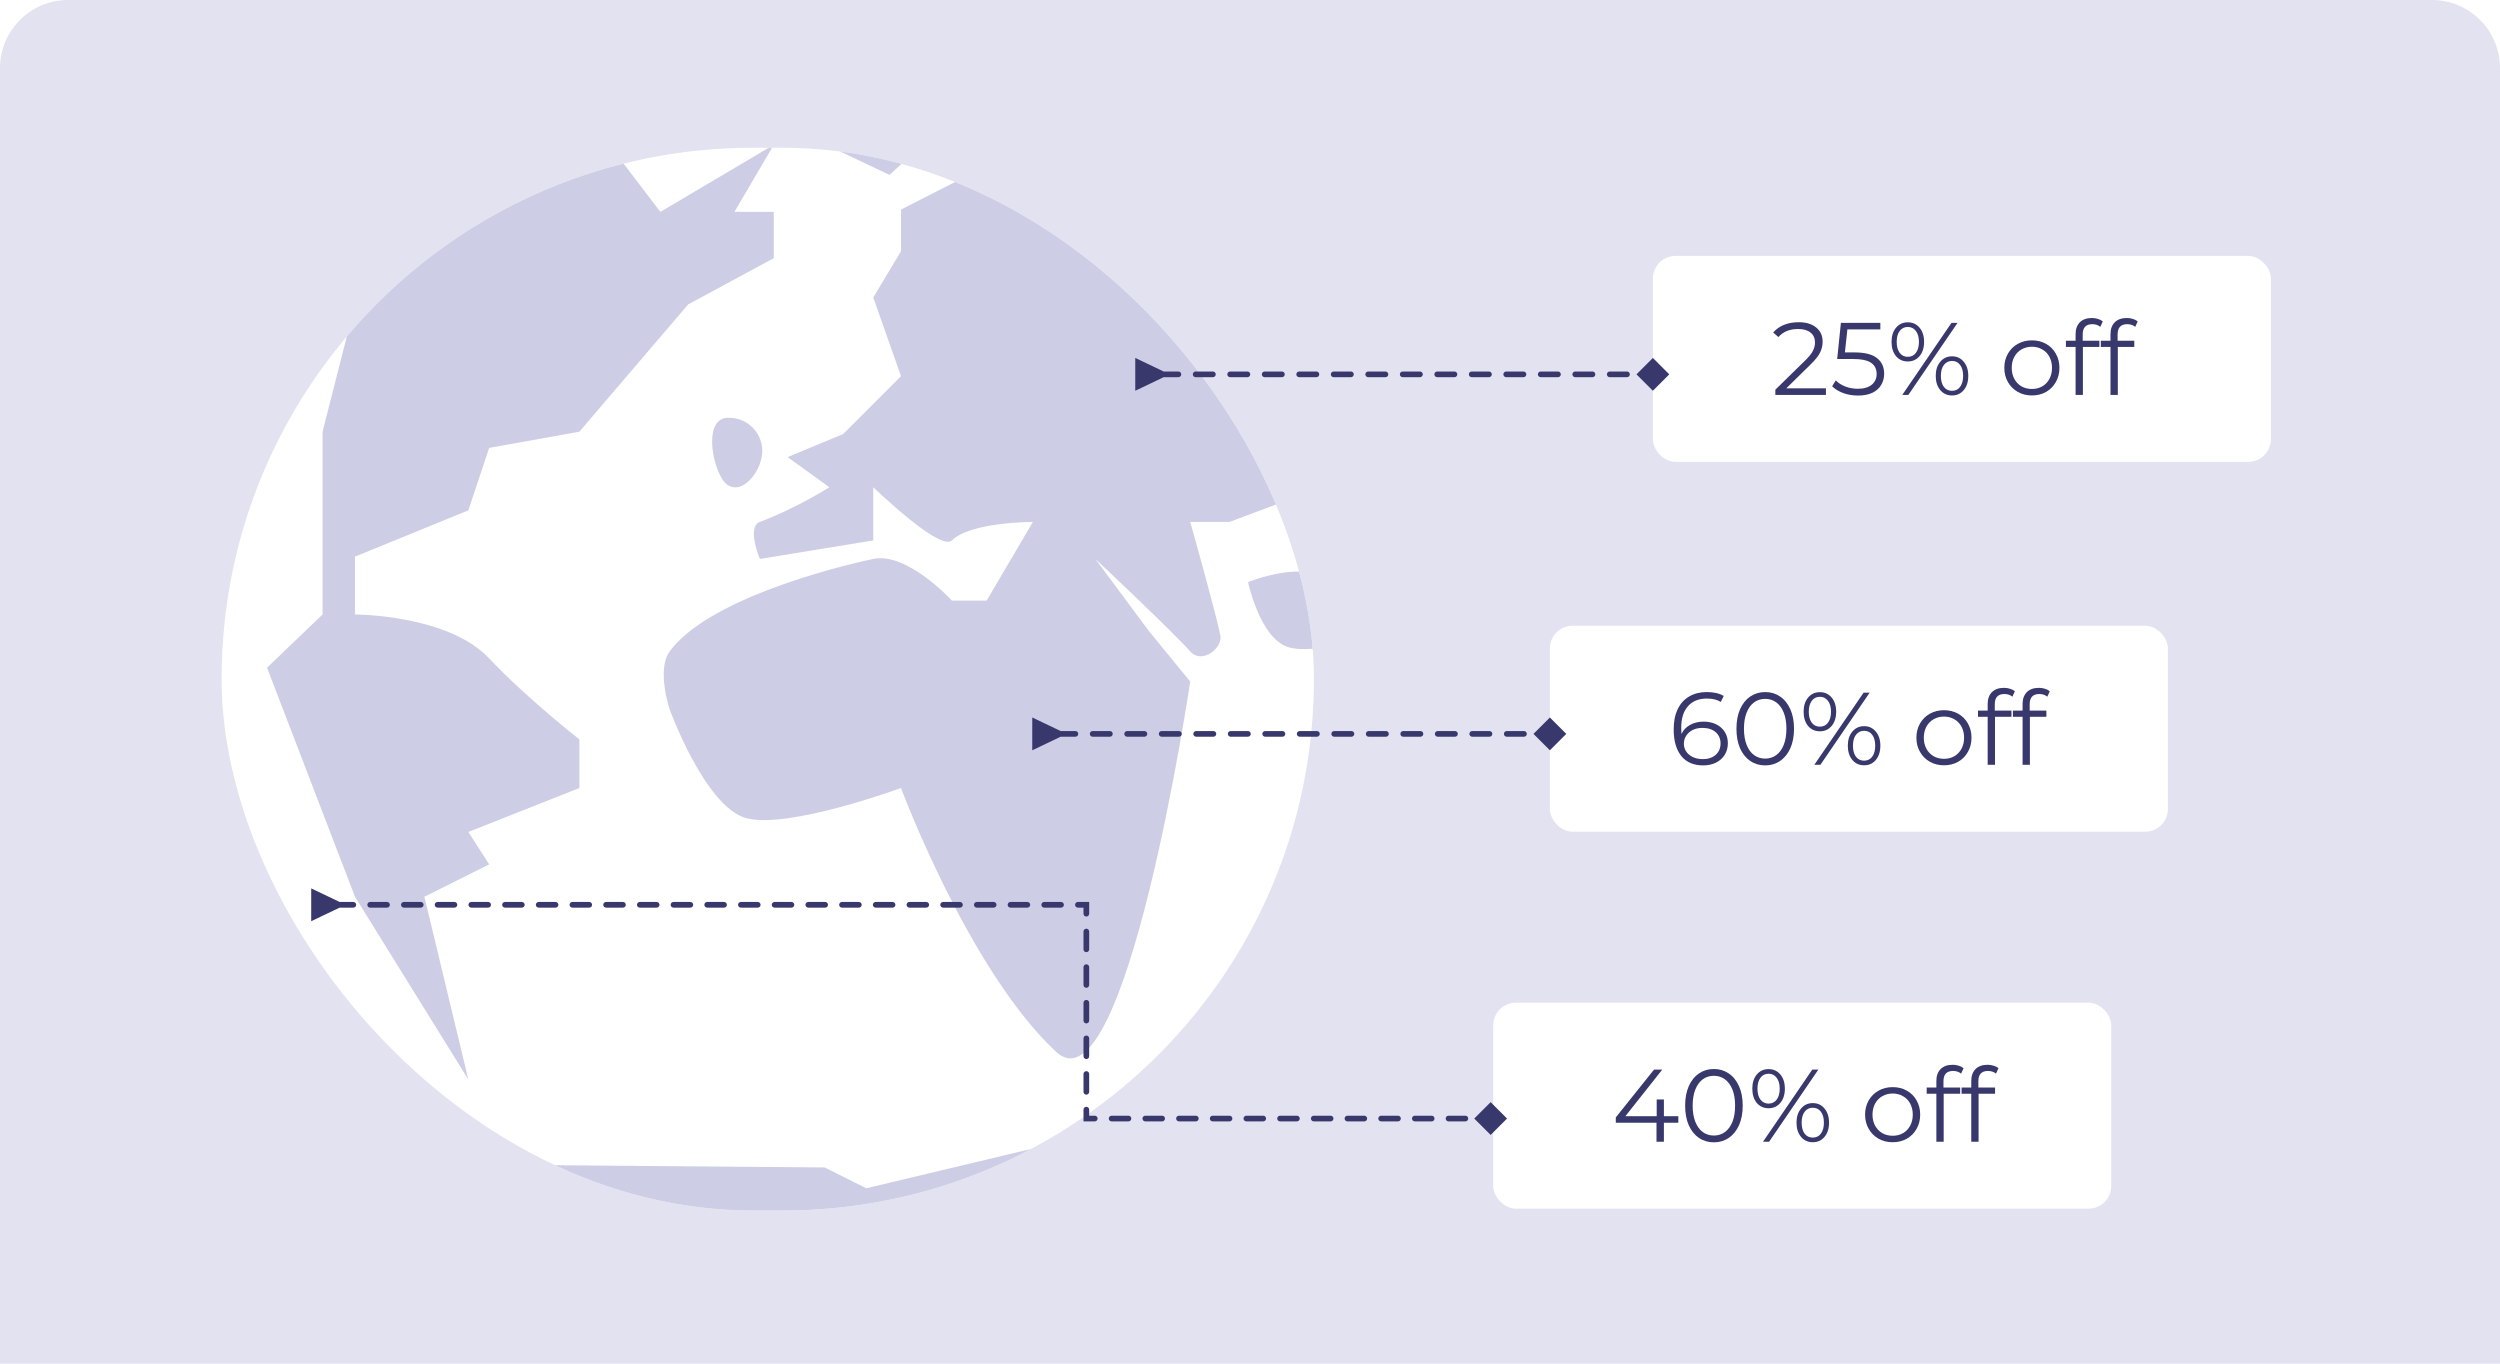
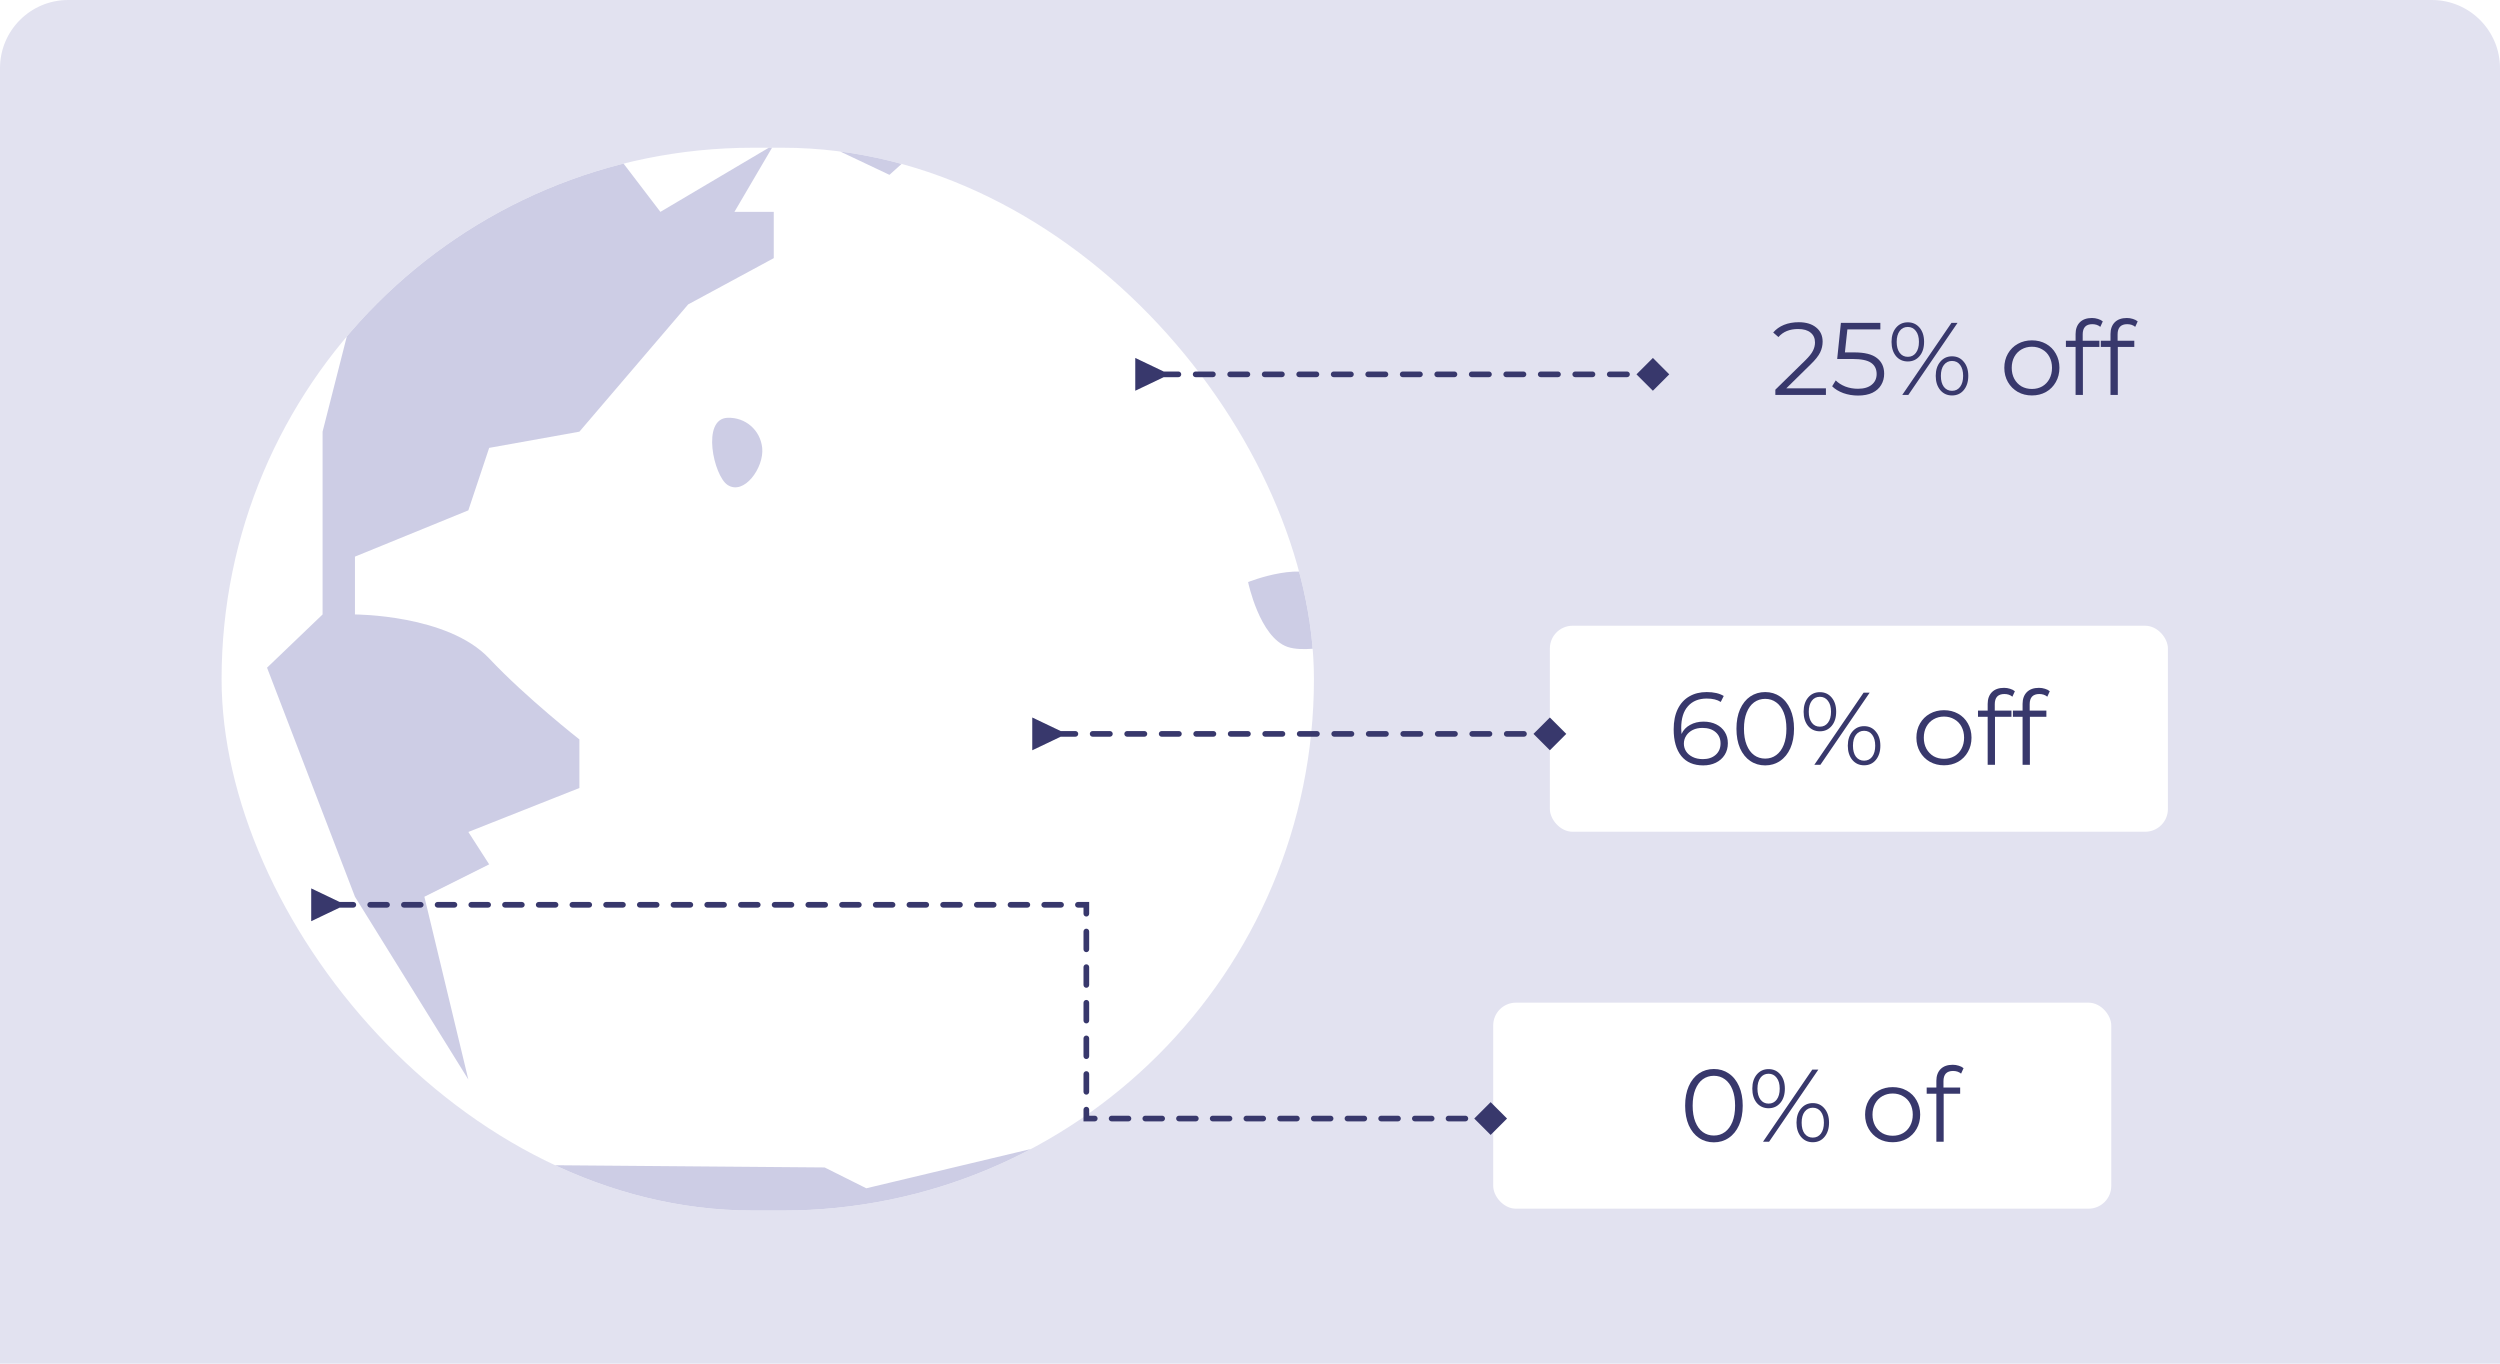
<svg xmlns="http://www.w3.org/2000/svg" width="440" height="240" viewBox="0 0 440 240" fill="none">
  <path d="M0 12C0 5.373 5.373 0 12 0H428C434.627 0 440 5.373 440 12V240H0V12Z" fill="#E2E2F0" />
  <g filter="url(#filter0_i_2657_14690)">
-     <rect x="290.907" y="45.036" width="108.776" height="36.259" rx="4" fill="white" />
-   </g>
+     </g>
  <path d="M321.363 68.349V69.509H312.461V68.585L317.737 63.418C318.402 62.765 318.849 62.203 319.079 61.732C319.32 61.248 319.441 60.765 319.441 60.282C319.441 59.532 319.181 58.952 318.662 58.541C318.154 58.118 317.423 57.907 316.468 57.907C314.981 57.907 313.827 58.378 313.005 59.321L312.081 58.523C312.576 57.943 313.205 57.496 313.966 57.181C314.74 56.867 315.61 56.71 316.577 56.71C317.87 56.71 318.891 57.018 319.641 57.635C320.402 58.239 320.783 59.073 320.783 60.137C320.783 60.789 320.638 61.418 320.348 62.022C320.057 62.626 319.508 63.321 318.698 64.107L314.383 68.349H321.363Z" fill="#38386C" />
  <path d="M326.337 62.022C328.174 62.022 329.509 62.354 330.343 63.019C331.189 63.672 331.612 64.59 331.612 65.775C331.612 66.512 331.437 67.171 331.087 67.751C330.748 68.331 330.235 68.79 329.546 69.129C328.857 69.455 328.011 69.618 327.008 69.618C326.101 69.618 325.237 69.473 324.415 69.183C323.605 68.881 322.953 68.482 322.457 67.987L323.092 66.953C323.515 67.388 324.071 67.745 324.76 68.023C325.448 68.289 326.192 68.422 326.989 68.422C328.041 68.422 328.851 68.186 329.419 67.715C329.999 67.243 330.289 66.615 330.289 65.829C330.289 64.959 329.963 64.3 329.31 63.853C328.669 63.406 327.582 63.182 326.047 63.182H323.345L323.998 56.819H330.942V57.979H325.14L324.705 62.022H326.337Z" fill="#38386C" />
  <path d="M335.776 63.617C334.918 63.617 334.223 63.303 333.691 62.675C333.171 62.034 332.911 61.2 332.911 60.173C332.911 59.145 333.171 58.318 333.691 57.689C334.223 57.048 334.918 56.728 335.776 56.728C336.622 56.728 337.311 57.042 337.842 57.671C338.374 58.299 338.64 59.133 338.64 60.173C338.64 61.212 338.374 62.046 337.842 62.675C337.311 63.303 336.622 63.617 335.776 63.617ZM343.463 56.819H344.532L335.866 69.509H334.797L343.463 56.819ZM335.776 62.802C336.368 62.802 336.839 62.572 337.19 62.113C337.552 61.641 337.734 60.995 337.734 60.173C337.734 59.351 337.552 58.71 337.19 58.251C336.839 57.78 336.368 57.544 335.776 57.544C335.171 57.544 334.694 57.78 334.343 58.251C333.993 58.722 333.818 59.363 333.818 60.173C333.818 60.983 333.993 61.623 334.343 62.094C334.694 62.566 335.171 62.802 335.776 62.802ZM343.553 69.6C342.707 69.6 342.018 69.286 341.486 68.657C340.955 68.017 340.689 67.183 340.689 66.156C340.689 65.128 340.955 64.3 341.486 63.672C342.018 63.031 342.707 62.711 343.553 62.711C344.411 62.711 345.1 63.031 345.62 63.672C346.152 64.3 346.418 65.128 346.418 66.156C346.418 67.183 346.152 68.017 345.62 68.657C345.1 69.286 344.411 69.6 343.553 69.6ZM343.553 68.784C344.157 68.784 344.635 68.549 344.985 68.077C345.336 67.606 345.511 66.965 345.511 66.156C345.511 65.346 345.336 64.705 344.985 64.234C344.635 63.762 344.157 63.527 343.553 63.527C342.961 63.527 342.484 63.762 342.121 64.234C341.77 64.693 341.595 65.334 341.595 66.156C341.595 66.977 341.77 67.624 342.121 68.095C342.484 68.555 342.961 68.784 343.553 68.784Z" fill="#38386C" />
  <path d="M357.618 69.6C356.7 69.6 355.872 69.395 355.135 68.984C354.397 68.561 353.817 67.981 353.394 67.243C352.971 66.506 352.76 65.672 352.76 64.741C352.76 63.811 352.971 62.977 353.394 62.24C353.817 61.502 354.397 60.928 355.135 60.517C355.872 60.106 356.7 59.901 357.618 59.901C358.537 59.901 359.365 60.106 360.102 60.517C360.839 60.928 361.413 61.502 361.824 62.24C362.247 62.977 362.459 63.811 362.459 64.741C362.459 65.672 362.247 66.506 361.824 67.243C361.413 67.981 360.839 68.561 360.102 68.984C359.365 69.395 358.537 69.6 357.618 69.6ZM357.618 68.458C358.295 68.458 358.899 68.307 359.431 68.005C359.975 67.691 360.398 67.249 360.7 66.681C361.002 66.113 361.154 65.467 361.154 64.741C361.154 64.016 361.002 63.37 360.7 62.802C360.398 62.233 359.975 61.798 359.431 61.496C358.899 61.182 358.295 61.025 357.618 61.025C356.941 61.025 356.331 61.182 355.787 61.496C355.255 61.798 354.832 62.233 354.518 62.802C354.216 63.37 354.065 64.016 354.065 64.741C354.065 65.467 354.216 66.113 354.518 66.681C354.832 67.249 355.255 67.691 355.787 68.005C356.331 68.307 356.941 68.458 357.618 68.458Z" fill="#38386C" />
  <path d="M368.241 57.055C367.685 57.055 367.262 57.206 366.972 57.508C366.694 57.81 366.555 58.257 366.555 58.849V59.973H369.492V61.061H366.591V69.509H365.304V61.061H363.6V59.973H365.304V58.795C365.304 57.925 365.552 57.236 366.048 56.728C366.555 56.221 367.268 55.967 368.187 55.967C368.549 55.967 368.9 56.021 369.238 56.13C369.577 56.227 369.861 56.372 370.09 56.565L369.655 57.526C369.281 57.212 368.809 57.055 368.241 57.055Z" fill="#38386C" />
  <path d="M374.385 57.055C373.829 57.055 373.406 57.206 373.116 57.508C372.838 57.81 372.699 58.257 372.699 58.849V59.973H375.636V61.061H372.735V69.509H371.448V61.061H369.744V59.973H371.448V58.795C371.448 57.925 371.696 57.236 372.191 56.728C372.699 56.221 373.412 55.967 374.33 55.967C374.693 55.967 375.043 56.021 375.382 56.13C375.72 56.227 376.004 56.372 376.234 56.565L375.799 57.526C375.424 57.212 374.953 57.055 374.385 57.055Z" fill="#38386C" />
  <g filter="url(#filter1_i_2657_14690)">
    <rect x="272.777" y="110.129" width="108.776" height="36.259" rx="4" fill="white" />
  </g>
  <path d="M299.825 127.006C300.659 127.006 301.396 127.163 302.037 127.477C302.689 127.792 303.197 128.239 303.56 128.819C303.922 129.387 304.103 130.052 304.103 130.813C304.103 131.587 303.916 132.27 303.541 132.862C303.167 133.454 302.647 133.913 301.982 134.24C301.33 134.554 300.592 134.711 299.771 134.711C298.091 134.711 296.803 134.161 295.909 133.061C295.015 131.949 294.567 130.384 294.567 128.366C294.567 126.952 294.809 125.755 295.293 124.776C295.776 123.797 296.453 123.06 297.323 122.564C298.193 122.057 299.209 121.803 300.369 121.803C301.626 121.803 302.629 122.033 303.378 122.492L302.853 123.543C302.248 123.144 301.426 122.945 300.387 122.945C298.985 122.945 297.885 123.392 297.087 124.287C296.29 125.169 295.891 126.456 295.891 128.148C295.891 128.45 295.909 128.795 295.945 129.182C296.259 128.493 296.761 127.961 297.45 127.586C298.139 127.199 298.931 127.006 299.825 127.006ZM299.716 133.605C300.635 133.605 301.378 133.357 301.946 132.862C302.526 132.354 302.816 131.683 302.816 130.849C302.816 130.015 302.526 129.351 301.946 128.855C301.378 128.36 300.604 128.112 299.625 128.112C298.985 128.112 298.417 128.233 297.921 128.474C297.438 128.716 297.057 129.049 296.779 129.472C296.501 129.895 296.362 130.366 296.362 130.886C296.362 131.369 296.489 131.816 296.743 132.227C297.009 132.638 297.396 132.971 297.903 133.224C298.411 133.478 299.015 133.605 299.716 133.605Z" fill="#38386C" />
  <path d="M310.673 134.711C309.694 134.711 308.818 134.451 308.044 133.931C307.283 133.412 306.685 132.668 306.249 131.702C305.826 130.723 305.615 129.574 305.615 128.257C305.615 126.94 305.826 125.797 306.249 124.83C306.685 123.851 307.283 123.102 308.044 122.582C308.818 122.063 309.694 121.803 310.673 121.803C311.652 121.803 312.522 122.063 313.284 122.582C314.057 123.102 314.662 123.851 315.097 124.83C315.532 125.797 315.749 126.94 315.749 128.257C315.749 129.574 315.532 130.723 315.097 131.702C314.662 132.668 314.057 133.412 313.284 133.931C312.522 134.451 311.652 134.711 310.673 134.711ZM310.673 133.514C311.41 133.514 312.057 133.309 312.613 132.898C313.181 132.487 313.622 131.889 313.936 131.103C314.251 130.318 314.408 129.369 314.408 128.257C314.408 127.145 314.251 126.196 313.936 125.411C313.622 124.625 313.181 124.027 312.613 123.616C312.057 123.205 311.41 122.999 310.673 122.999C309.936 122.999 309.283 123.205 308.715 123.616C308.159 124.027 307.724 124.625 307.41 125.411C307.096 126.196 306.938 127.145 306.938 128.257C306.938 129.369 307.096 130.318 307.41 131.103C307.724 131.889 308.159 132.487 308.715 132.898C309.283 133.309 309.936 133.514 310.673 133.514Z" fill="#38386C" />
  <path d="M320.302 128.71C319.444 128.71 318.749 128.396 318.217 127.767C317.697 127.127 317.437 126.293 317.437 125.266C317.437 124.238 317.697 123.41 318.217 122.782C318.749 122.141 319.444 121.821 320.302 121.821C321.148 121.821 321.837 122.135 322.368 122.764C322.9 123.392 323.166 124.226 323.166 125.266C323.166 126.305 322.9 127.139 322.368 127.767C321.837 128.396 321.148 128.71 320.302 128.71ZM327.989 121.912H329.058L320.392 134.602H319.323L327.989 121.912ZM320.302 127.894C320.894 127.894 321.365 127.665 321.716 127.205C322.078 126.734 322.26 126.087 322.26 125.266C322.26 124.444 322.078 123.803 321.716 123.344C321.365 122.873 320.894 122.637 320.302 122.637C319.697 122.637 319.22 122.873 318.87 123.344C318.519 123.815 318.344 124.456 318.344 125.266C318.344 126.075 318.519 126.716 318.87 127.187C319.22 127.659 319.697 127.894 320.302 127.894ZM328.079 134.693C327.233 134.693 326.544 134.379 326.012 133.75C325.481 133.11 325.215 132.276 325.215 131.248C325.215 130.221 325.481 129.393 326.012 128.765C326.544 128.124 327.233 127.804 328.079 127.804C328.937 127.804 329.626 128.124 330.146 128.765C330.678 129.393 330.944 130.221 330.944 131.248C330.944 132.276 330.678 133.11 330.146 133.75C329.626 134.379 328.937 134.693 328.079 134.693ZM328.079 133.877C328.684 133.877 329.161 133.641 329.511 133.17C329.862 132.699 330.037 132.058 330.037 131.248C330.037 130.438 329.862 129.798 329.511 129.327C329.161 128.855 328.684 128.62 328.079 128.62C327.487 128.62 327.01 128.855 326.647 129.327C326.297 129.786 326.121 130.426 326.121 131.248C326.121 132.07 326.297 132.717 326.647 133.188C327.01 133.647 327.487 133.877 328.079 133.877Z" fill="#38386C" />
  <path d="M342.144 134.693C341.226 134.693 340.398 134.487 339.661 134.076C338.923 133.653 338.343 133.073 337.92 132.336C337.497 131.599 337.286 130.765 337.286 129.834C337.286 128.904 337.497 128.07 337.92 127.332C338.343 126.595 338.923 126.021 339.661 125.61C340.398 125.199 341.226 124.994 342.144 124.994C343.063 124.994 343.891 125.199 344.628 125.61C345.365 126.021 345.939 126.595 346.35 127.332C346.773 128.07 346.985 128.904 346.985 129.834C346.985 130.765 346.773 131.599 346.35 132.336C345.939 133.073 345.365 133.653 344.628 134.076C343.891 134.487 343.063 134.693 342.144 134.693ZM342.144 133.551C342.821 133.551 343.426 133.4 343.957 133.097C344.501 132.783 344.924 132.342 345.226 131.774C345.529 131.206 345.68 130.559 345.68 129.834C345.68 129.109 345.529 128.462 345.226 127.894C344.924 127.326 344.501 126.891 343.957 126.589C343.426 126.275 342.821 126.118 342.144 126.118C341.468 126.118 340.857 126.275 340.313 126.589C339.782 126.891 339.358 127.326 339.044 127.894C338.742 128.462 338.591 129.109 338.591 129.834C338.591 130.559 338.742 131.206 339.044 131.774C339.358 132.342 339.782 132.783 340.313 133.097C340.857 133.4 341.468 133.551 342.144 133.551Z" fill="#38386C" />
  <path d="M352.767 122.147C352.211 122.147 351.788 122.298 351.498 122.601C351.22 122.903 351.081 123.35 351.081 123.942V125.066H354.018V126.154H351.118V134.602H349.83V126.154H348.126V125.066H349.83V123.888C349.83 123.018 350.078 122.329 350.574 121.821C351.081 121.313 351.794 121.06 352.713 121.06C353.076 121.06 353.426 121.114 353.764 121.223C354.103 121.319 354.387 121.464 354.617 121.658L354.181 122.619C353.807 122.304 353.335 122.147 352.767 122.147Z" fill="#38386C" />
  <path d="M358.911 122.147C358.355 122.147 357.932 122.298 357.642 122.601C357.364 122.903 357.225 123.35 357.225 123.942V125.066H360.162V126.154H357.261V134.602H355.974V126.154H354.27V125.066H355.974V123.888C355.974 123.018 356.222 122.329 356.717 121.821C357.225 121.313 357.938 121.06 358.856 121.06C359.219 121.06 359.569 121.114 359.908 121.223C360.246 121.319 360.53 121.464 360.76 121.658L360.325 122.619C359.95 122.304 359.479 122.147 358.911 122.147Z" fill="#38386C" />
  <g filter="url(#filter2_i_2657_14690)">
    <rect x="262.806" y="176.469" width="108.776" height="36.259" rx="4" fill="white" />
  </g>
-   <path d="M295.385 197.607H292.847V200.943H291.542V197.607H284.381V196.664L291.107 188.252H292.557L286.067 196.447H291.578V193.51H292.847V196.447H295.385V197.607Z" fill="#38386C" />
  <path d="M301.642 201.052C300.663 201.052 299.787 200.792 299.014 200.272C298.252 199.753 297.654 199.009 297.219 198.042C296.796 197.063 296.584 195.915 296.584 194.598C296.584 193.28 296.796 192.138 297.219 191.171C297.654 190.192 298.252 189.443 299.014 188.923C299.787 188.404 300.663 188.144 301.642 188.144C302.621 188.144 303.492 188.404 304.253 188.923C305.027 189.443 305.631 190.192 306.066 191.171C306.501 192.138 306.719 193.28 306.719 194.598C306.719 195.915 306.501 197.063 306.066 198.042C305.631 199.009 305.027 199.753 304.253 200.272C303.492 200.792 302.621 201.052 301.642 201.052ZM301.642 199.855C302.38 199.855 303.026 199.65 303.582 199.239C304.15 198.828 304.591 198.23 304.906 197.444C305.22 196.658 305.377 195.71 305.377 194.598C305.377 193.486 305.22 192.537 304.906 191.751C304.591 190.966 304.15 190.368 303.582 189.957C303.026 189.546 302.38 189.34 301.642 189.34C300.905 189.34 300.253 189.546 299.684 189.957C299.128 190.368 298.693 190.966 298.379 191.751C298.065 192.537 297.908 193.486 297.908 194.598C297.908 195.71 298.065 196.658 298.379 197.444C298.693 198.23 299.128 198.828 299.684 199.239C300.253 199.65 300.905 199.855 301.642 199.855Z" fill="#38386C" />
  <path d="M311.271 195.051C310.413 195.051 309.718 194.737 309.186 194.108C308.667 193.468 308.407 192.634 308.407 191.606C308.407 190.579 308.667 189.751 309.186 189.123C309.718 188.482 310.413 188.162 311.271 188.162C312.117 188.162 312.806 188.476 313.338 189.105C313.87 189.733 314.136 190.567 314.136 191.606C314.136 192.646 313.87 193.48 313.338 194.108C312.806 194.737 312.117 195.051 311.271 195.051ZM318.958 188.252H320.028L311.362 200.943H310.292L318.958 188.252ZM311.271 194.235C311.863 194.235 312.335 194.006 312.685 193.546C313.048 193.075 313.229 192.428 313.229 191.606C313.229 190.785 313.048 190.144 312.685 189.685C312.335 189.213 311.863 188.978 311.271 188.978C310.667 188.978 310.189 189.213 309.839 189.685C309.488 190.156 309.313 190.797 309.313 191.606C309.313 192.416 309.488 193.057 309.839 193.528C310.189 193.999 310.667 194.235 311.271 194.235ZM319.049 201.034C318.203 201.034 317.514 200.719 316.982 200.091C316.45 199.45 316.184 198.616 316.184 197.589C316.184 196.562 316.45 195.734 316.982 195.105C317.514 194.465 318.203 194.145 319.049 194.145C319.907 194.145 320.596 194.465 321.115 195.105C321.647 195.734 321.913 196.562 321.913 197.589C321.913 198.616 321.647 199.45 321.115 200.091C320.596 200.719 319.907 201.034 319.049 201.034ZM319.049 200.218C319.653 200.218 320.13 199.982 320.481 199.511C320.831 199.039 321.007 198.399 321.007 197.589C321.007 196.779 320.831 196.139 320.481 195.667C320.13 195.196 319.653 194.96 319.049 194.96C318.456 194.96 317.979 195.196 317.616 195.667C317.266 196.127 317.091 196.767 317.091 197.589C317.091 198.411 317.266 199.058 317.616 199.529C317.979 199.988 318.456 200.218 319.049 200.218Z" fill="#38386C" />
  <path d="M333.114 201.034C332.195 201.034 331.367 200.828 330.63 200.417C329.893 199.994 329.313 199.414 328.89 198.677C328.467 197.94 328.255 197.106 328.255 196.175C328.255 195.244 328.467 194.41 328.89 193.673C329.313 192.936 329.893 192.362 330.63 191.951C331.367 191.54 332.195 191.334 333.114 191.334C334.032 191.334 334.86 191.54 335.597 191.951C336.335 192.362 336.909 192.936 337.32 193.673C337.743 194.41 337.954 195.244 337.954 196.175C337.954 197.106 337.743 197.94 337.32 198.677C336.909 199.414 336.335 199.994 335.597 200.417C334.86 200.828 334.032 201.034 333.114 201.034ZM333.114 199.892C333.791 199.892 334.395 199.74 334.927 199.438C335.471 199.124 335.894 198.683 336.196 198.115C336.498 197.547 336.649 196.9 336.649 196.175C336.649 195.45 336.498 194.803 336.196 194.235C335.894 193.667 335.471 193.232 334.927 192.93C334.395 192.616 333.791 192.458 333.114 192.458C332.437 192.458 331.827 192.616 331.283 192.93C330.751 193.232 330.328 193.667 330.014 194.235C329.711 194.803 329.56 195.45 329.56 196.175C329.56 196.9 329.711 197.547 330.014 198.115C330.328 198.683 330.751 199.124 331.283 199.438C331.827 199.74 332.437 199.892 333.114 199.892Z" fill="#38386C" />
  <path d="M343.737 188.488C343.181 188.488 342.758 188.639 342.468 188.941C342.19 189.244 342.051 189.691 342.051 190.283V191.407H344.988V192.495H342.087V200.943H340.8V192.495H339.096V191.407H340.8V190.229C340.8 189.358 341.048 188.669 341.543 188.162C342.051 187.654 342.764 187.4 343.682 187.4C344.045 187.4 344.395 187.455 344.734 187.564C345.072 187.66 345.356 187.805 345.586 187.999L345.151 188.96C344.776 188.645 344.305 188.488 343.737 188.488Z" fill="#38386C" />
-   <path d="M349.88 188.488C349.324 188.488 348.901 188.639 348.611 188.941C348.333 189.244 348.194 189.691 348.194 190.283V191.407H351.131V192.495H348.23V200.943H346.943V192.495H345.239V191.407H346.943V190.229C346.943 189.358 347.191 188.669 347.686 188.162C348.194 187.654 348.907 187.4 349.826 187.4C350.188 187.4 350.539 187.455 350.877 187.564C351.216 187.66 351.5 187.805 351.729 187.999L351.294 188.96C350.92 188.645 350.448 188.488 349.88 188.488Z" fill="#38386C" />
  <g filter="url(#filter3_i_2657_14690)">
    <g clip-path="url(#clip0_2657_14690)">
      <rect x="39" y="26" width="192.252" height="187.056" rx="93.528" fill="white" />
-       <path d="M167.538 105.703H173.646L181.79 91.857C181.79 91.857 170.795 91.857 167.538 95.115C165.497 97.155 153.692 85.749 153.692 85.749V95.115L133.738 98.373C133.738 98.373 131.356 92.75 133.738 91.857C140.254 89.414 145.955 85.749 145.955 85.749L138.625 80.455L148.398 76.382L158.579 66.202L153.692 52.356L158.579 44.212V36.882L179.347 26.294H195.229L226.585 55.207L239.209 83.305L216.404 91.857H209.482C209.482 91.857 213.961 107.739 214.776 111.811C215.236 114.113 211.514 116.948 209.482 114.661C206.224 110.996 192.785 98.373 192.785 98.373L202.152 110.996L209.482 119.955C209.482 119.955 198.079 196.513 185.863 185.111C170.497 170.77 158.579 138.688 158.579 138.688C158.579 138.688 138.625 146.018 131.295 143.982C124.081 141.978 117.856 124.842 117.856 124.842C117.856 124.842 115.518 117.877 117.856 114.661C124.372 105.703 145.955 100.001 153.692 98.373C159.679 97.112 167.538 105.703 167.538 105.703Z" fill="#CDCDE5" />
      <path d="M145.14 205.472L95.866 205.065C106.521 209.2 117.382 215.59 128.037 219.725C128.037 219.725 137.782 219.708 145.14 219.725C152.341 219.742 157.92 220.334 165.094 219.725C180.347 218.43 199.301 200.586 199.301 200.586H188.306L152.47 209.137L145.14 205.472Z" fill="#CDCDE5" />
      <path d="M62.474 157.827L82.428 189.998L74.691 157.827L86.094 152.126L82.428 146.425L101.975 138.688V130.136C101.975 130.136 92.609 122.806 86.094 115.883C78.811 108.146 62.474 108.146 62.474 108.146V97.965L82.428 89.821L86.094 78.826L101.975 75.975L121.115 53.578L136.182 45.433V37.289H129.259L136.182 25.48L116.228 37.289L104.419 21.814L62.474 53.578L56.773 75.975V95.115V108.146L47 117.512L62.474 157.827Z" fill="#CDCDE5" />
      <path d="M226.587 113.847C221.669 112.128 219.664 102.445 219.664 102.445C219.664 102.445 230.072 98.271 233.51 102.445C236.34 105.882 233.51 113.847 233.51 113.847C233.51 113.847 229.139 114.739 226.587 113.847Z" fill="#CDCDE5" />
      <path d="M128.039 25.887L125.595 21H141.07L164.689 23.443L156.544 30.773L141.07 23.443L128.039 25.887Z" fill="#CDCDE5" />
      <path d="M128.039 85.341C125.595 83.712 123.43 73.712 128.039 73.532C131.193 73.409 133.821 75.686 134.147 78.826C134.507 82.295 130.941 87.276 128.039 85.341Z" fill="#CDCDE5" />
    </g>
  </g>
-   <path d="M293.792 65.885L290.906 62.998L288.019 65.885L290.906 68.772L293.792 65.885ZM204.806 65.385L199.806 62.998V68.772L204.806 66.385V65.385ZM201.324 66.385C201.6 66.385 201.824 66.161 201.824 65.885C201.824 65.609 201.6 65.385 201.324 65.385V66.385ZM204.361 65.385C204.085 65.385 203.861 65.609 203.861 65.885C203.861 66.161 204.085 66.385 204.361 66.385V65.385ZM207.397 66.385C207.673 66.385 207.897 66.161 207.897 65.885C207.897 65.609 207.673 65.385 207.397 65.385V66.385ZM210.434 65.385C210.158 65.385 209.934 65.609 209.934 65.885C209.934 66.161 210.158 66.385 210.434 66.385V65.385ZM213.471 66.385C213.747 66.385 213.971 66.161 213.971 65.885C213.971 65.609 213.747 65.385 213.471 65.385V66.385ZM216.507 65.385C216.231 65.385 216.007 65.609 216.007 65.885C216.007 66.161 216.231 66.385 216.507 66.385V65.385ZM219.544 66.385C219.82 66.385 220.044 66.161 220.044 65.885C220.044 65.609 219.82 65.385 219.544 65.385V66.385ZM222.581 65.385C222.305 65.385 222.081 65.609 222.081 65.885C222.081 66.161 222.305 66.385 222.581 66.385V65.385ZM225.617 66.385C225.893 66.385 226.117 66.161 226.117 65.885C226.117 65.609 225.893 65.385 225.617 65.385V66.385ZM228.654 65.385C228.378 65.385 228.154 65.609 228.154 65.885C228.154 66.161 228.378 66.385 228.654 66.385V65.385ZM231.691 66.385C231.967 66.385 232.191 66.161 232.191 65.885C232.191 65.609 231.967 65.385 231.691 65.385V66.385ZM234.727 65.385C234.451 65.385 234.227 65.609 234.227 65.885C234.227 66.161 234.451 66.385 234.727 66.385V65.385ZM237.764 66.385C238.04 66.385 238.264 66.161 238.264 65.885C238.264 65.609 238.04 65.385 237.764 65.385V66.385ZM240.801 65.385C240.525 65.385 240.301 65.609 240.301 65.885C240.301 66.161 240.525 66.385 240.801 66.385V65.385ZM243.837 66.385C244.114 66.385 244.337 66.161 244.337 65.885C244.337 65.609 244.114 65.385 243.837 65.385V66.385ZM246.874 65.385C246.598 65.385 246.374 65.609 246.374 65.885C246.374 66.161 246.598 66.385 246.874 66.385V65.385ZM249.911 66.385C250.187 66.385 250.411 66.161 250.411 65.885C250.411 65.609 250.187 65.385 249.911 65.385V66.385ZM252.947 65.385C252.671 65.385 252.447 65.609 252.447 65.885C252.447 66.161 252.671 66.385 252.947 66.385V65.385ZM255.984 66.385C256.26 66.385 256.484 66.161 256.484 65.885C256.484 65.609 256.26 65.385 255.984 65.385V66.385ZM259.021 65.385C258.745 65.385 258.521 65.609 258.521 65.885C258.521 66.161 258.745 66.385 259.021 66.385V65.385ZM262.057 66.385C262.334 66.385 262.557 66.161 262.557 65.885C262.557 65.609 262.334 65.385 262.057 65.385V66.385ZM265.094 65.385C264.818 65.385 264.594 65.609 264.594 65.885C264.594 66.161 264.818 66.385 265.094 66.385V65.385ZM268.131 66.385C268.407 66.385 268.631 66.161 268.631 65.885C268.631 65.609 268.407 65.385 268.131 65.385V66.385ZM271.167 65.385C270.891 65.385 270.667 65.609 270.667 65.885C270.667 66.161 270.891 66.385 271.167 66.385V65.385ZM274.204 66.385C274.48 66.385 274.704 66.161 274.704 65.885C274.704 65.609 274.48 65.385 274.204 65.385V66.385ZM277.241 65.385C276.965 65.385 276.741 65.609 276.741 65.885C276.741 66.161 276.965 66.385 277.241 66.385V65.385ZM280.277 66.385C280.554 66.385 280.777 66.161 280.777 65.885C280.777 65.609 280.554 65.385 280.277 65.385V66.385ZM283.314 65.385C283.038 65.385 282.814 65.609 282.814 65.885C282.814 66.161 283.038 66.385 283.314 66.385V65.385ZM286.351 66.385C286.627 66.385 286.851 66.161 286.851 65.885C286.851 65.609 286.627 65.385 286.351 65.385V66.385ZM289.387 65.385C289.111 65.385 288.887 65.609 288.887 65.885C288.887 66.161 289.111 66.385 289.387 66.385V65.385ZM204.361 66.385H207.397V65.385H204.361V66.385ZM210.434 66.385H213.471V65.385H210.434V66.385ZM216.507 66.385H219.544V65.385H216.507V66.385ZM222.581 66.385H225.617V65.385H222.581V66.385ZM228.654 66.385H231.691V65.385H228.654V66.385ZM234.727 66.385H237.764V65.385H234.727V66.385ZM240.801 66.385H243.837V65.385H240.801V66.385ZM246.874 66.385H249.911V65.385H246.874V66.385ZM252.947 66.385H255.984V65.385H252.947V66.385ZM259.021 66.385H262.057V65.385H259.021V66.385ZM265.094 66.385H268.131V65.385H265.094V66.385ZM271.167 66.385H274.204V65.385H271.167V66.385ZM277.241 66.385H280.277V65.385H277.241V66.385ZM283.314 66.385H286.351V65.385H283.314V66.385ZM289.387 66.385H290.906V65.385H289.387V66.385Z" fill="#38386C" />
+   <path d="M293.792 65.885L290.906 62.998L288.019 65.885L290.906 68.772L293.792 65.885ZM204.806 65.385L199.806 62.998V68.772L204.806 66.385V65.385ZM201.324 66.385C201.6 66.385 201.824 66.161 201.824 65.885C201.824 65.609 201.6 65.385 201.324 65.385V66.385ZM204.361 65.385C204.085 65.385 203.861 65.609 203.861 65.885C203.861 66.161 204.085 66.385 204.361 66.385V65.385ZM207.397 66.385C207.673 66.385 207.897 66.161 207.897 65.885C207.897 65.609 207.673 65.385 207.397 65.385V66.385ZM210.434 65.385C210.158 65.385 209.934 65.609 209.934 65.885C209.934 66.161 210.158 66.385 210.434 66.385V65.385ZM213.471 66.385C213.747 66.385 213.971 66.161 213.971 65.885C213.971 65.609 213.747 65.385 213.471 65.385V66.385ZM216.507 65.385C216.231 65.385 216.007 65.609 216.007 65.885C216.007 66.161 216.231 66.385 216.507 66.385V65.385ZM219.544 66.385C219.82 66.385 220.044 66.161 220.044 65.885C220.044 65.609 219.82 65.385 219.544 65.385V66.385ZM222.581 65.385C222.305 65.385 222.081 65.609 222.081 65.885C222.081 66.161 222.305 66.385 222.581 66.385V65.385ZM225.617 66.385C225.893 66.385 226.117 66.161 226.117 65.885C226.117 65.609 225.893 65.385 225.617 65.385V66.385ZM228.654 65.385C228.378 65.385 228.154 65.609 228.154 65.885C228.154 66.161 228.378 66.385 228.654 66.385V65.385ZM231.691 66.385C231.967 66.385 232.191 66.161 232.191 65.885C232.191 65.609 231.967 65.385 231.691 65.385V66.385ZM234.727 65.385C234.451 65.385 234.227 65.609 234.227 65.885C234.227 66.161 234.451 66.385 234.727 66.385V65.385ZM237.764 66.385C238.04 66.385 238.264 66.161 238.264 65.885C238.264 65.609 238.04 65.385 237.764 65.385V66.385ZM240.801 65.385C240.525 65.385 240.301 65.609 240.301 65.885C240.301 66.161 240.525 66.385 240.801 66.385V65.385ZM243.837 66.385C244.114 66.385 244.337 66.161 244.337 65.885C244.337 65.609 244.114 65.385 243.837 65.385V66.385ZM246.874 65.385C246.598 65.385 246.374 65.609 246.374 65.885C246.374 66.161 246.598 66.385 246.874 66.385V65.385ZM249.911 66.385C250.187 66.385 250.411 66.161 250.411 65.885C250.411 65.609 250.187 65.385 249.911 65.385V66.385ZM252.947 65.385C252.671 65.385 252.447 65.609 252.447 65.885C252.447 66.161 252.671 66.385 252.947 66.385V65.385ZM255.984 66.385C256.26 66.385 256.484 66.161 256.484 65.885C256.484 65.609 256.26 65.385 255.984 65.385V66.385ZM259.021 65.385C258.745 65.385 258.521 65.609 258.521 65.885C258.521 66.161 258.745 66.385 259.021 66.385V65.385ZM262.057 66.385C262.334 66.385 262.557 66.161 262.557 65.885C262.557 65.609 262.334 65.385 262.057 65.385V66.385ZM265.094 65.385C264.818 65.385 264.594 65.609 264.594 65.885C264.594 66.161 264.818 66.385 265.094 66.385V65.385ZM268.131 66.385C268.407 66.385 268.631 66.161 268.631 65.885C268.631 65.609 268.407 65.385 268.131 65.385V66.385ZM271.167 65.385C270.891 65.385 270.667 65.609 270.667 65.885C270.667 66.161 270.891 66.385 271.167 66.385V65.385ZM274.204 66.385C274.48 66.385 274.704 66.161 274.704 65.885C274.704 65.609 274.48 65.385 274.204 65.385V66.385ZM277.241 65.385C276.965 65.385 276.741 65.609 276.741 65.885C276.741 66.161 276.965 66.385 277.241 66.385V65.385ZM280.277 66.385C280.554 66.385 280.777 66.161 280.777 65.885C280.777 65.609 280.554 65.385 280.277 65.385V66.385ZM283.314 65.385C283.038 65.385 282.814 65.609 282.814 65.885C282.814 66.161 283.038 66.385 283.314 66.385V65.385ZM286.351 66.385C286.627 66.385 286.851 66.161 286.851 65.885C286.851 65.609 286.627 65.385 286.351 65.385V66.385ZM289.387 65.385C289.111 65.385 288.887 65.609 288.887 65.885C288.887 66.161 289.111 66.385 289.387 66.385V65.385ZM204.361 66.385H207.397V65.385H204.361V66.385ZM210.434 66.385H213.471V65.385H210.434V66.385ZM216.507 66.385H219.544V65.385H216.507V66.385ZM222.581 66.385H225.617V65.385H222.581V66.385ZM228.654 66.385H231.691V65.385H228.654V66.385ZM234.727 66.385H237.764V65.385H234.727V66.385ZM240.801 66.385H243.837V65.385H240.801V66.385ZM246.874 66.385H249.911V65.385H246.874V66.385ZM252.947 66.385H255.984V65.385H252.947V66.385ZM259.021 66.385H262.057V65.385H259.021V66.385ZM265.094 66.385H268.131V65.385H265.094V66.385ZM271.167 66.385H274.204V65.385H271.167V66.385ZM277.241 66.385H280.277V65.385H277.241ZM283.314 66.385H286.351V65.385H283.314V66.385ZM289.387 66.385H290.906V65.385H289.387V66.385Z" fill="#38386C" />
  <path d="M275.664 129.164L272.777 126.277L269.891 129.164L272.777 132.051L275.664 129.164ZM186.677 128.664L181.677 126.277V132.051L186.677 129.664V128.664ZM183.196 129.664C183.472 129.664 183.696 129.44 183.696 129.164C183.696 128.888 183.472 128.664 183.196 128.664V129.664ZM186.232 128.664C185.956 128.664 185.732 128.888 185.732 129.164C185.732 129.44 185.956 129.664 186.232 129.664V128.664ZM189.269 129.664C189.545 129.664 189.769 129.44 189.769 129.164C189.769 128.888 189.545 128.664 189.269 128.664V129.664ZM192.306 128.664C192.029 128.664 191.806 128.888 191.806 129.164C191.806 129.44 192.029 129.664 192.306 129.664V128.664ZM195.342 129.664C195.618 129.664 195.842 129.44 195.842 129.164C195.842 128.888 195.618 128.664 195.342 128.664V129.664ZM198.379 128.664C198.103 128.664 197.879 128.888 197.879 129.164C197.879 129.44 198.103 129.664 198.379 129.664V128.664ZM201.416 129.664C201.692 129.664 201.916 129.44 201.916 129.164C201.916 128.888 201.692 128.664 201.416 128.664V129.664ZM204.452 128.664C204.176 128.664 203.952 128.888 203.952 129.164C203.952 129.44 204.176 129.664 204.452 129.664V128.664ZM207.489 129.664C207.765 129.664 207.989 129.44 207.989 129.164C207.989 128.888 207.765 128.664 207.489 128.664V129.664ZM210.526 128.664C210.249 128.664 210.026 128.888 210.026 129.164C210.026 129.44 210.249 129.664 210.526 129.664V128.664ZM213.562 129.664C213.838 129.664 214.062 129.44 214.062 129.164C214.062 128.888 213.838 128.664 213.562 128.664V129.664ZM216.599 128.664C216.323 128.664 216.099 128.888 216.099 129.164C216.099 129.44 216.323 129.664 216.599 129.664V128.664ZM219.636 129.664C219.912 129.664 220.136 129.44 220.136 129.164C220.136 128.888 219.912 128.664 219.636 128.664V129.664ZM222.672 128.664C222.396 128.664 222.172 128.888 222.172 129.164C222.172 129.44 222.396 129.664 222.672 129.664V128.664ZM225.709 129.664C225.985 129.664 226.209 129.44 226.209 129.164C226.209 128.888 225.985 128.664 225.709 128.664V129.664ZM228.746 128.664C228.469 128.664 228.246 128.888 228.246 129.164C228.246 129.44 228.469 129.664 228.746 129.664V128.664ZM231.782 129.664C232.058 129.664 232.282 129.44 232.282 129.164C232.282 128.888 232.058 128.664 231.782 128.664V129.664ZM234.819 128.664C234.543 128.664 234.319 128.888 234.319 129.164C234.319 129.44 234.543 129.664 234.819 129.664V128.664ZM237.856 129.664C238.132 129.664 238.356 129.44 238.356 129.164C238.356 128.888 238.132 128.664 237.856 128.664V129.664ZM240.892 128.664C240.616 128.664 240.392 128.888 240.392 129.164C240.392 129.44 240.616 129.664 240.892 129.664V128.664ZM243.929 129.664C244.205 129.664 244.429 129.44 244.429 129.164C244.429 128.888 244.205 128.664 243.929 128.664V129.664ZM246.966 128.664C246.69 128.664 246.466 128.888 246.466 129.164C246.466 129.44 246.69 129.664 246.966 129.664V128.664ZM250.002 129.664C250.278 129.664 250.502 129.44 250.502 129.164C250.502 128.888 250.278 128.664 250.002 128.664V129.664ZM253.039 128.664C252.763 128.664 252.539 128.888 252.539 129.164C252.539 129.44 252.763 129.664 253.039 129.664V128.664ZM256.076 129.664C256.352 129.664 256.576 129.44 256.576 129.164C256.576 128.888 256.352 128.664 256.076 128.664V129.664ZM259.112 128.664C258.836 128.664 258.612 128.888 258.612 129.164C258.612 129.44 258.836 129.664 259.112 129.664V128.664ZM262.149 129.664C262.425 129.664 262.649 129.44 262.649 129.164C262.649 128.888 262.425 128.664 262.149 128.664V129.664ZM265.186 128.664C264.91 128.664 264.686 128.888 264.686 129.164C264.686 129.44 264.91 129.664 265.186 129.664V128.664ZM268.222 129.664C268.498 129.664 268.722 129.44 268.722 129.164C268.722 128.888 268.498 128.664 268.222 128.664V129.664ZM271.259 128.664C270.983 128.664 270.759 128.888 270.759 129.164C270.759 129.44 270.983 129.664 271.259 129.664V128.664ZM186.232 129.664H189.269V128.664H186.232V129.664ZM192.306 129.664H195.342V128.664H192.306V129.664ZM198.379 129.664H201.416V128.664H198.379V129.664ZM204.452 129.664H207.489V128.664H204.452V129.664ZM210.526 129.664H213.562V128.664H210.526V129.664ZM216.599 129.664H219.636V128.664H216.599V129.664ZM222.672 129.664H225.709V128.664H222.672V129.664ZM228.746 129.664H231.782V128.664H228.746V129.664ZM234.819 129.664H237.856V128.664H234.819V129.664ZM240.892 129.664H243.929V128.664H240.892V129.664ZM246.966 129.664H250.002V128.664H246.966V129.664ZM253.039 129.664H256.076V128.664H253.039V129.664ZM259.112 129.664H262.149V128.664H259.112V129.664ZM265.186 129.664H268.222V128.664H265.186V129.664ZM271.259 129.664H272.777V128.664H271.259V129.664Z" fill="#38386C" />
  <path d="M191.195 159.245H191.695V158.745H191.195V159.245ZM59.772 158.745L54.772 156.358V162.132L59.772 159.745V158.745ZM191.195 196.864H190.695V197.364H191.195V196.864ZM265.24 196.864L262.353 193.977L259.467 196.864L262.353 199.75L265.24 196.864ZM56.255 159.745C56.531 159.745 56.755 159.521 56.755 159.245C56.755 158.969 56.531 158.745 56.255 158.745V159.745ZM59.221 158.745C58.944 158.745 58.721 158.969 58.721 159.245C58.721 159.521 58.944 159.745 59.221 159.745V158.745ZM62.186 159.745C62.462 159.745 62.686 159.521 62.686 159.245C62.686 158.969 62.462 158.745 62.186 158.745V159.745ZM65.152 158.745C64.876 158.745 64.652 158.969 64.652 159.245C64.652 159.521 64.876 159.745 65.152 159.745V158.745ZM68.118 159.745C68.394 159.745 68.618 159.521 68.618 159.245C68.618 158.969 68.394 158.745 68.118 158.745V159.745ZM71.084 158.745C70.807 158.745 70.584 158.969 70.584 159.245C70.584 159.521 70.807 159.745 71.084 159.745V158.745ZM74.049 159.745C74.325 159.745 74.549 159.521 74.549 159.245C74.549 158.969 74.325 158.745 74.049 158.745V159.745ZM77.015 158.745C76.739 158.745 76.515 158.969 76.515 159.245C76.515 159.521 76.739 159.745 77.015 159.745V158.745ZM79.981 159.745C80.257 159.745 80.481 159.521 80.481 159.245C80.481 158.969 80.257 158.745 79.981 158.745V159.745ZM82.946 158.745C82.67 158.745 82.446 158.969 82.446 159.245C82.446 159.521 82.67 159.745 82.946 159.745V158.745ZM85.912 159.745C86.188 159.745 86.412 159.521 86.412 159.245C86.412 158.969 86.188 158.745 85.912 158.745V159.745ZM88.878 158.745C88.602 158.745 88.378 158.969 88.378 159.245C88.378 159.521 88.602 159.745 88.878 159.745V158.745ZM91.844 159.745C92.12 159.745 92.344 159.521 92.344 159.245C92.344 158.969 92.12 158.745 91.844 158.745V159.745ZM94.809 158.745C94.533 158.745 94.309 158.969 94.309 159.245C94.309 159.521 94.533 159.745 94.809 159.745V158.745ZM97.775 159.745C98.051 159.745 98.275 159.521 98.275 159.245C98.275 158.969 98.051 158.745 97.775 158.745V159.745ZM100.741 158.745C100.465 158.745 100.241 158.969 100.241 159.245C100.241 159.521 100.465 159.745 100.741 159.745V158.745ZM103.706 159.745C103.983 159.745 104.206 159.521 104.206 159.245C104.206 158.969 103.983 158.745 103.706 158.745V159.745ZM106.672 158.745C106.396 158.745 106.172 158.969 106.172 159.245C106.172 159.521 106.396 159.745 106.672 159.745V158.745ZM109.638 159.745C109.914 159.745 110.138 159.521 110.138 159.245C110.138 158.969 109.914 158.745 109.638 158.745V159.745ZM112.604 158.745C112.328 158.745 112.104 158.969 112.104 159.245C112.104 159.521 112.328 159.745 112.604 159.745V158.745ZM115.569 159.745C115.846 159.745 116.069 159.521 116.069 159.245C116.069 158.969 115.846 158.745 115.569 158.745V159.745ZM118.535 158.745C118.259 158.745 118.035 158.969 118.035 159.245C118.035 159.521 118.259 159.745 118.535 159.745V158.745ZM121.501 159.745C121.777 159.745 122.001 159.521 122.001 159.245C122.001 158.969 121.777 158.745 121.501 158.745V159.745ZM124.467 158.745C124.19 158.745 123.967 158.969 123.967 159.245C123.967 159.521 124.19 159.745 124.467 159.745V158.745ZM127.432 159.745C127.708 159.745 127.932 159.521 127.932 159.245C127.932 158.969 127.708 158.745 127.432 158.745V159.745ZM130.398 158.745C130.122 158.745 129.898 158.969 129.898 159.245C129.898 159.521 130.122 159.745 130.398 159.745V158.745ZM133.364 159.745C133.64 159.745 133.864 159.521 133.864 159.245C133.864 158.969 133.64 158.745 133.364 158.745V159.745ZM136.33 158.745C136.053 158.745 135.83 158.969 135.83 159.245C135.83 159.521 136.053 159.745 136.33 159.745V158.745ZM139.295 159.745C139.571 159.745 139.795 159.521 139.795 159.245C139.795 158.969 139.571 158.745 139.295 158.745V159.745ZM142.261 158.745C141.985 158.745 141.761 158.969 141.761 159.245C141.761 159.521 141.985 159.745 142.261 159.745V158.745ZM145.227 159.745C145.503 159.745 145.727 159.521 145.727 159.245C145.727 158.969 145.503 158.745 145.227 158.745V159.745ZM148.192 158.745C147.916 158.745 147.692 158.969 147.692 159.245C147.692 159.521 147.916 159.745 148.192 159.745V158.745ZM151.158 159.745C151.434 159.745 151.658 159.521 151.658 159.245C151.658 158.969 151.434 158.745 151.158 158.745V159.745ZM154.124 158.745C153.848 158.745 153.624 158.969 153.624 159.245C153.624 159.521 153.848 159.745 154.124 159.745V158.745ZM157.09 159.745C157.366 159.745 157.59 159.521 157.59 159.245C157.59 158.969 157.366 158.745 157.09 158.745V159.745ZM160.055 158.745C159.779 158.745 159.555 158.969 159.555 159.245C159.555 159.521 159.779 159.745 160.055 159.745V158.745ZM163.021 159.745C163.297 159.745 163.521 159.521 163.521 159.245C163.521 158.969 163.297 158.745 163.021 158.745V159.745ZM165.987 158.745C165.711 158.745 165.487 158.969 165.487 159.245C165.487 159.521 165.711 159.745 165.987 159.745V158.745ZM168.953 159.745C169.229 159.745 169.453 159.521 169.453 159.245C169.453 158.969 169.229 158.745 168.953 158.745V159.745ZM171.918 158.745C171.642 158.745 171.418 158.969 171.418 159.245C171.418 159.521 171.642 159.745 171.918 159.745V158.745ZM174.884 159.745C175.16 159.745 175.384 159.521 175.384 159.245C175.384 158.969 175.16 158.745 174.884 158.745V159.745ZM177.85 158.745C177.574 158.745 177.35 158.969 177.35 159.245C177.35 159.521 177.574 159.745 177.85 159.745V158.745ZM180.815 159.745C181.092 159.745 181.315 159.521 181.315 159.245C181.315 158.969 181.092 158.745 180.815 158.745V159.745ZM183.781 158.745C183.505 158.745 183.281 158.969 183.281 159.245C183.281 159.521 183.505 159.745 183.781 159.745V158.745ZM186.747 159.745C187.023 159.745 187.247 159.521 187.247 159.245C187.247 158.969 187.023 158.745 186.747 158.745V159.745ZM189.713 158.745C189.436 158.745 189.213 158.969 189.213 159.245C189.213 159.521 189.436 159.745 189.713 159.745V158.745ZM190.695 160.813C190.695 161.089 190.919 161.313 191.195 161.313C191.472 161.313 191.695 161.089 191.695 160.813H190.695ZM191.695 163.947C191.695 163.671 191.472 163.447 191.195 163.447C190.919 163.447 190.695 163.671 190.695 163.947H191.695ZM190.695 167.082C190.695 167.358 190.919 167.582 191.195 167.582C191.472 167.582 191.695 167.358 191.695 167.082H190.695ZM191.695 170.217C191.695 169.941 191.472 169.717 191.195 169.717C190.919 169.717 190.695 169.941 190.695 170.217H191.695ZM190.695 173.352C190.695 173.628 190.919 173.852 191.195 173.852C191.472 173.852 191.695 173.628 191.695 173.352H190.695ZM191.695 176.487C191.695 176.211 191.472 175.987 191.195 175.987C190.919 175.987 190.695 176.211 190.695 176.487H191.695ZM190.695 179.622C190.695 179.898 190.919 180.122 191.195 180.122C191.472 180.122 191.695 179.898 191.695 179.622H190.695ZM191.695 182.757C191.695 182.481 191.472 182.257 191.195 182.257C190.919 182.257 190.695 182.481 190.695 182.757H191.695ZM190.695 185.892C190.695 186.168 190.919 186.392 191.195 186.392C191.472 186.392 191.695 186.168 191.695 185.892H190.695ZM191.695 189.026C191.695 188.75 191.472 188.526 191.195 188.526C190.919 188.526 190.695 188.75 190.695 189.026H191.695ZM190.695 192.161C190.695 192.437 190.919 192.661 191.195 192.661C191.472 192.661 191.695 192.437 191.695 192.161H190.695ZM191.695 195.296C191.695 195.02 191.472 194.796 191.195 194.796C190.919 194.796 190.695 195.02 190.695 195.296H191.695ZM192.678 197.364C192.954 197.364 193.178 197.14 193.178 196.864C193.178 196.587 192.954 196.364 192.678 196.364V197.364ZM195.643 196.364C195.367 196.364 195.143 196.587 195.143 196.864C195.143 197.14 195.367 197.364 195.643 197.364V196.364ZM198.608 197.364C198.884 197.364 199.108 197.14 199.108 196.864C199.108 196.587 198.884 196.364 198.608 196.364V197.364ZM201.573 196.364C201.297 196.364 201.073 196.587 201.073 196.864C201.073 197.14 201.297 197.364 201.573 197.364V196.364ZM204.538 197.364C204.814 197.364 205.038 197.14 205.038 196.864C205.038 196.587 204.814 196.364 204.538 196.364V197.364ZM207.502 196.364C207.226 196.364 207.002 196.587 207.002 196.864C207.002 197.14 207.226 197.364 207.502 197.364V196.364ZM210.467 197.364C210.744 197.364 210.967 197.14 210.967 196.864C210.967 196.587 210.744 196.364 210.467 196.364V197.364ZM213.432 196.364C213.156 196.364 212.932 196.587 212.932 196.864C212.932 197.14 213.156 197.364 213.432 197.364V196.364ZM216.397 197.364C216.673 197.364 216.897 197.14 216.897 196.864C216.897 196.587 216.673 196.364 216.397 196.364V197.364ZM219.362 196.364C219.086 196.364 218.862 196.587 218.862 196.864C218.862 197.14 219.086 197.364 219.362 197.364V196.364ZM222.327 197.364C222.603 197.364 222.827 197.14 222.827 196.864C222.827 196.587 222.603 196.364 222.327 196.364V197.364ZM225.292 196.364C225.016 196.364 224.792 196.587 224.792 196.864C224.792 197.14 225.016 197.364 225.292 197.364V196.364ZM228.257 197.364C228.533 197.364 228.757 197.14 228.757 196.864C228.757 196.587 228.533 196.364 228.257 196.364V197.364ZM231.222 196.364C230.946 196.364 230.722 196.587 230.722 196.864C230.722 197.14 230.946 197.364 231.222 197.364V196.364ZM234.187 197.364C234.463 197.364 234.687 197.14 234.687 196.864C234.687 196.587 234.463 196.364 234.187 196.364V197.364ZM237.152 196.364C236.875 196.364 236.652 196.587 236.652 196.864C236.652 197.14 236.875 197.364 237.152 197.364V196.364ZM240.116 197.364C240.393 197.364 240.616 197.14 240.616 196.864C240.616 196.587 240.393 196.364 240.116 196.364V197.364ZM243.081 196.364C242.805 196.364 242.581 196.587 242.581 196.864C242.581 197.14 242.805 197.364 243.081 197.364V196.364ZM246.046 197.364C246.322 197.364 246.546 197.14 246.546 196.864C246.546 196.587 246.322 196.364 246.046 196.364V197.364ZM249.011 196.364C248.735 196.364 248.511 196.587 248.511 196.864C248.511 197.14 248.735 197.364 249.011 197.364V196.364ZM251.976 197.364C252.252 197.364 252.476 197.14 252.476 196.864C252.476 196.587 252.252 196.364 251.976 196.364V197.364ZM254.941 196.364C254.665 196.364 254.441 196.587 254.441 196.864C254.441 197.14 254.665 197.364 254.941 197.364V196.364ZM257.906 197.364C258.182 197.364 258.406 197.14 258.406 196.864C258.406 196.587 258.182 196.364 257.906 196.364V197.364ZM260.871 196.364C260.595 196.364 260.371 196.587 260.371 196.864C260.371 197.14 260.595 197.364 260.871 197.364V196.364ZM59.221 159.745H62.186V158.745H59.221V159.745ZM65.152 159.745H68.118V158.745H65.152V159.745ZM71.084 159.745H74.049V158.745H71.084V159.745ZM77.015 159.745H79.981V158.745H77.015V159.745ZM82.946 159.745H85.912V158.745H82.946V159.745ZM88.878 159.745H91.844V158.745H88.878V159.745ZM94.809 159.745H97.775V158.745H94.809V159.745ZM100.741 159.745H103.706V158.745H100.741V159.745ZM106.672 159.745H109.638V158.745H106.672V159.745ZM112.604 159.745H115.569V158.745H112.604V159.745ZM118.535 159.745H121.501V158.745H118.535V159.745ZM124.467 159.745H127.432V158.745H124.467V159.745ZM130.398 159.745H133.364V158.745H130.398V159.745ZM136.33 159.745H139.295V158.745H136.33V159.745ZM142.261 159.745H145.227V158.745H142.261V159.745ZM148.192 159.745H151.158V158.745H148.192V159.745ZM154.124 159.745H157.09V158.745H154.124V159.745ZM160.055 159.745H163.021V158.745H160.055V159.745ZM165.987 159.745H168.953V158.745H165.987V159.745ZM171.918 159.745H174.884V158.745H171.918V159.745ZM177.85 159.745H180.815V158.745H177.85V159.745ZM183.781 159.745H186.747V158.745H183.781V159.745ZM189.713 159.745H191.195V158.745H189.713V159.745ZM190.695 159.245V160.813H191.695V159.245H190.695ZM190.695 163.947V167.082H191.695V163.947H190.695ZM190.695 170.217V173.352H191.695V170.217H190.695ZM190.695 176.487V179.622H191.695V176.487H190.695ZM190.695 182.757V185.892H191.695V182.757H190.695ZM190.695 189.026V192.161H191.695V189.026H190.695ZM190.695 195.296V196.864H191.695V195.296H190.695ZM191.195 197.364H192.678V196.364H191.195V197.364ZM195.643 197.364H198.608V196.364H195.643V197.364ZM201.573 197.364H204.538V196.364H201.573V197.364ZM207.502 197.364H210.467V196.364H207.502V197.364ZM213.432 197.364H216.397V196.364H213.432V197.364ZM219.362 197.364H222.327V196.364H219.362V197.364ZM225.292 197.364H228.257V196.364H225.292V197.364ZM231.222 197.364H234.187V196.364H231.222V197.364ZM237.152 197.364H240.116V196.364H237.152V197.364ZM243.081 197.364H246.046V196.364H243.081V197.364ZM249.011 197.364H251.976V196.364H249.011V197.364ZM254.941 197.364H257.906V196.364H254.941V197.364ZM260.871 197.364H262.353V196.364H260.871V197.364Z" fill="#38386C" />
  <defs>
    <filter id="filter0_i_2657_14690" x="290.907" y="45.036" width="108.776" height="36.259" filterUnits="userSpaceOnUse" color-interpolation-filters="sRGB">
      <feFlood flood-opacity="0" result="BackgroundImageFix" />
      <feBlend mode="normal" in="SourceGraphic" in2="BackgroundImageFix" result="shape" />
      <feColorMatrix in="SourceAlpha" type="matrix" values="0 0 0 0 0 0 0 0 0 0 0 0 0 0 0 0 0 0 127 0" result="hardAlpha" />
      <feOffset />
      <feGaussianBlur stdDeviation="2" />
      <feComposite in2="hardAlpha" operator="arithmetic" k2="-1" k3="1" />
      <feColorMatrix type="matrix" values="0 0 0 0 0 0 0 0 0 0 0 0 0 0 0 0 0 0 0.12 0" />
      <feBlend mode="normal" in2="shape" result="effect1_innerShadow_2657_14690" />
    </filter>
    <filter id="filter1_i_2657_14690" x="272.777" y="110.129" width="108.776" height="36.259" filterUnits="userSpaceOnUse" color-interpolation-filters="sRGB">
      <feFlood flood-opacity="0" result="BackgroundImageFix" />
      <feBlend mode="normal" in="SourceGraphic" in2="BackgroundImageFix" result="shape" />
      <feColorMatrix in="SourceAlpha" type="matrix" values="0 0 0 0 0 0 0 0 0 0 0 0 0 0 0 0 0 0 127 0" result="hardAlpha" />
      <feOffset />
      <feGaussianBlur stdDeviation="2" />
      <feComposite in2="hardAlpha" operator="arithmetic" k2="-1" k3="1" />
      <feColorMatrix type="matrix" values="0 0 0 0 0 0 0 0 0 0 0 0 0 0 0 0 0 0 0.12 0" />
      <feBlend mode="normal" in2="shape" result="effect1_innerShadow_2657_14690" />
    </filter>
    <filter id="filter2_i_2657_14690" x="262.806" y="176.469" width="108.776" height="36.259" filterUnits="userSpaceOnUse" color-interpolation-filters="sRGB">
      <feFlood flood-opacity="0" result="BackgroundImageFix" />
      <feBlend mode="normal" in="SourceGraphic" in2="BackgroundImageFix" result="shape" />
      <feColorMatrix in="SourceAlpha" type="matrix" values="0 0 0 0 0 0 0 0 0 0 0 0 0 0 0 0 0 0 127 0" result="hardAlpha" />
      <feOffset />
      <feGaussianBlur stdDeviation="2" />
      <feComposite in2="hardAlpha" operator="arithmetic" k2="-1" k3="1" />
      <feColorMatrix type="matrix" values="0 0 0 0 0 0 0 0 0 0 0 0 0 0 0 0 0 0 0.12 0" />
      <feBlend mode="normal" in2="shape" result="effect1_innerShadow_2657_14690" />
    </filter>
    <filter id="filter3_i_2657_14690" x="39" y="26" width="192.252" height="187.057" filterUnits="userSpaceOnUse" color-interpolation-filters="sRGB">
      <feFlood flood-opacity="0" result="BackgroundImageFix" />
      <feBlend mode="normal" in="SourceGraphic" in2="BackgroundImageFix" result="shape" />
      <feColorMatrix in="SourceAlpha" type="matrix" values="0 0 0 0 0 0 0 0 0 0 0 0 0 0 0 0 0 0 127 0" result="hardAlpha" />
      <feOffset />
      <feGaussianBlur stdDeviation="6" />
      <feComposite in2="hardAlpha" operator="arithmetic" k2="-1" k3="1" />
      <feColorMatrix type="matrix" values="0 0 0 0 0 0 0 0 0 0 0 0 0 0 0 0 0 0 0.12 0" />
      <feBlend mode="normal" in2="shape" result="effect1_innerShadow_2657_14690" />
    </filter>
    <clipPath id="clip0_2657_14690">
      <rect x="39" y="26" width="192.252" height="187.056" rx="93.528" fill="white" />
    </clipPath>
  </defs>
</svg>